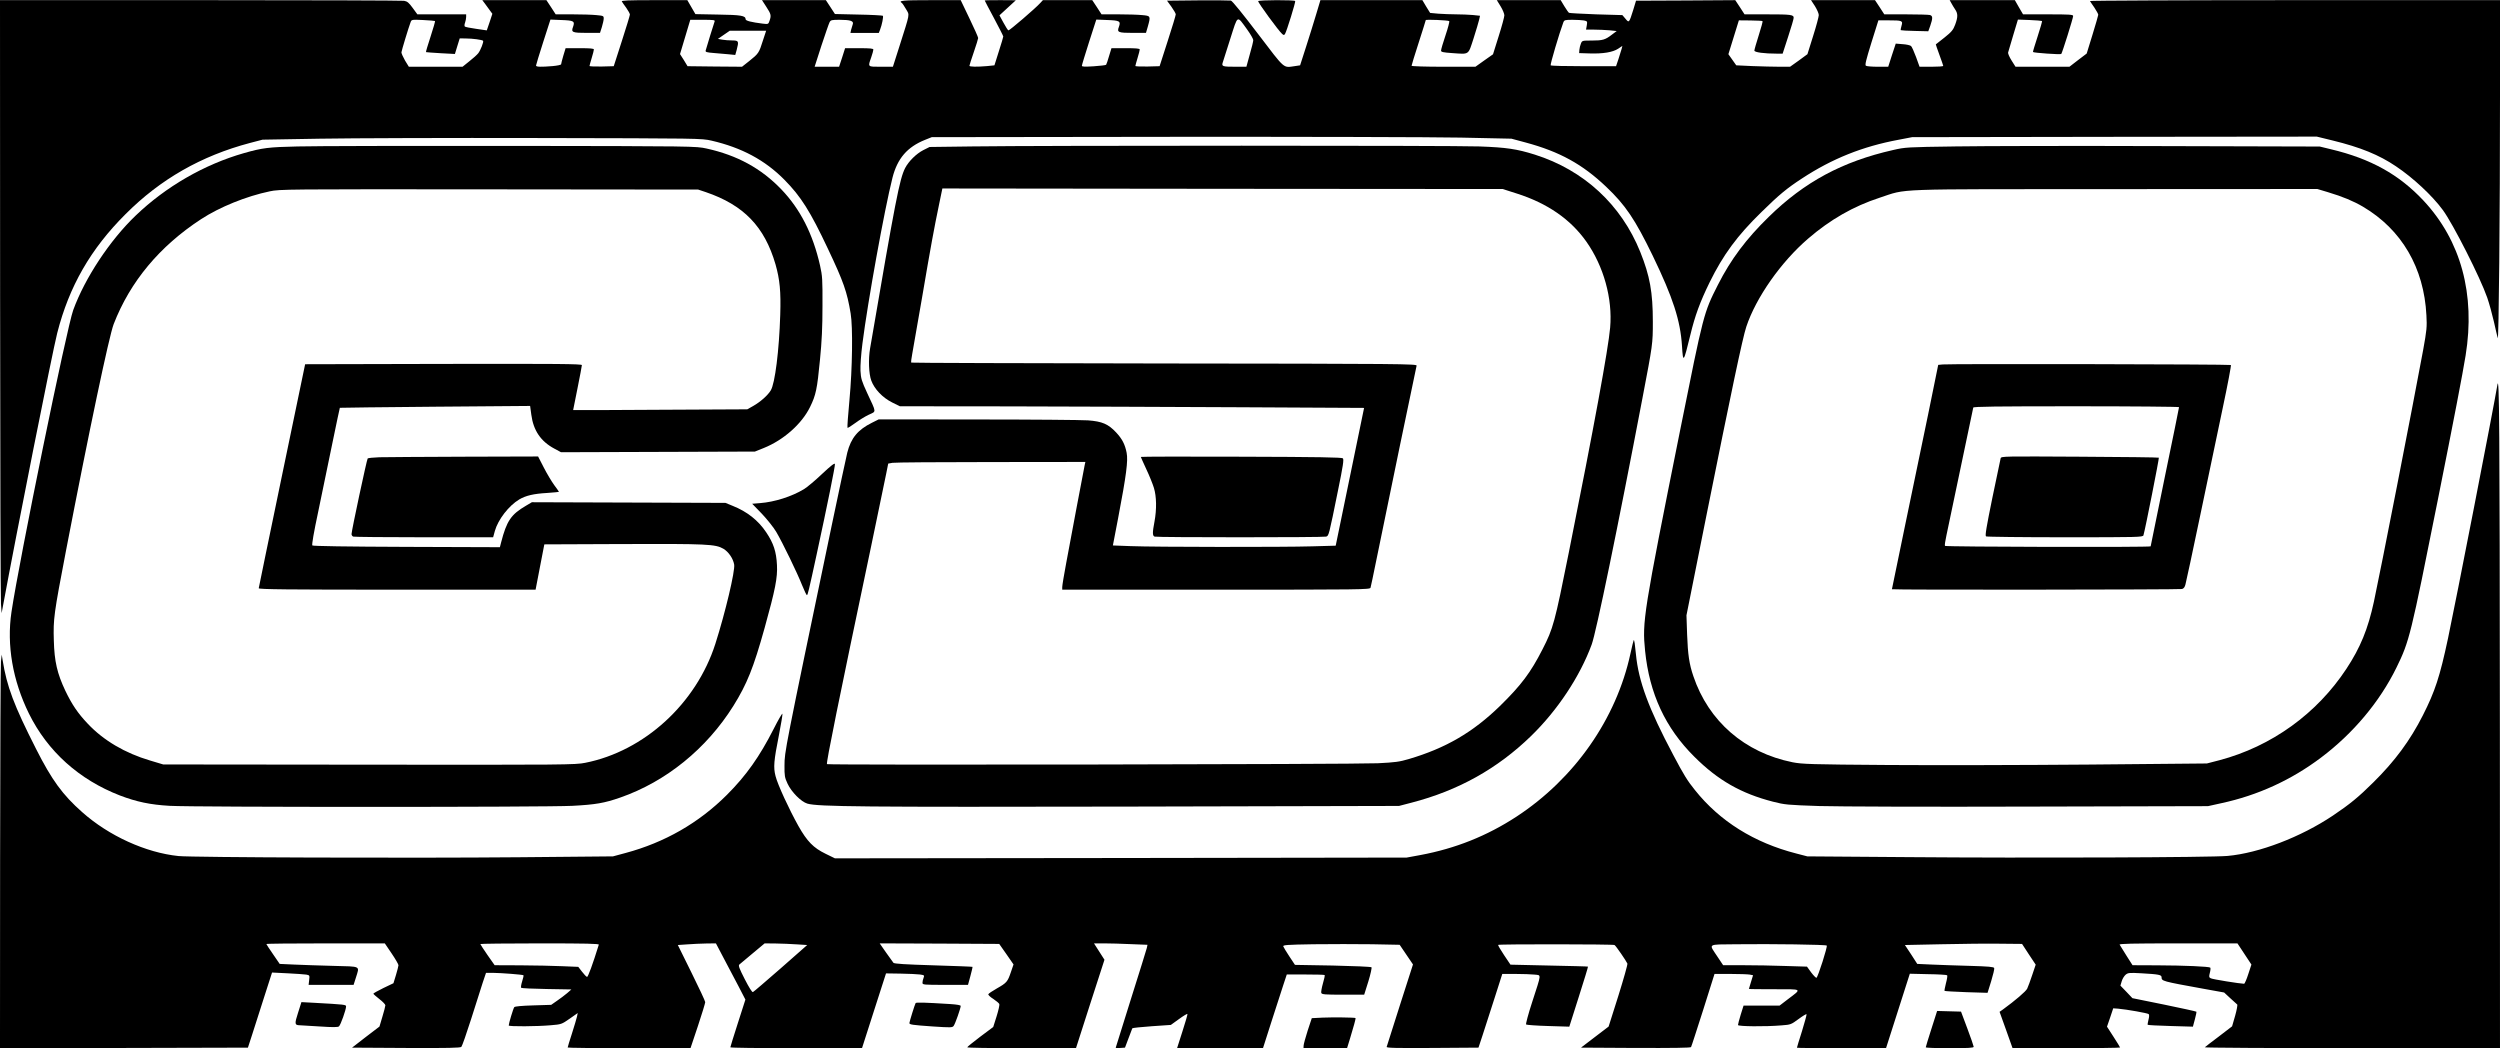
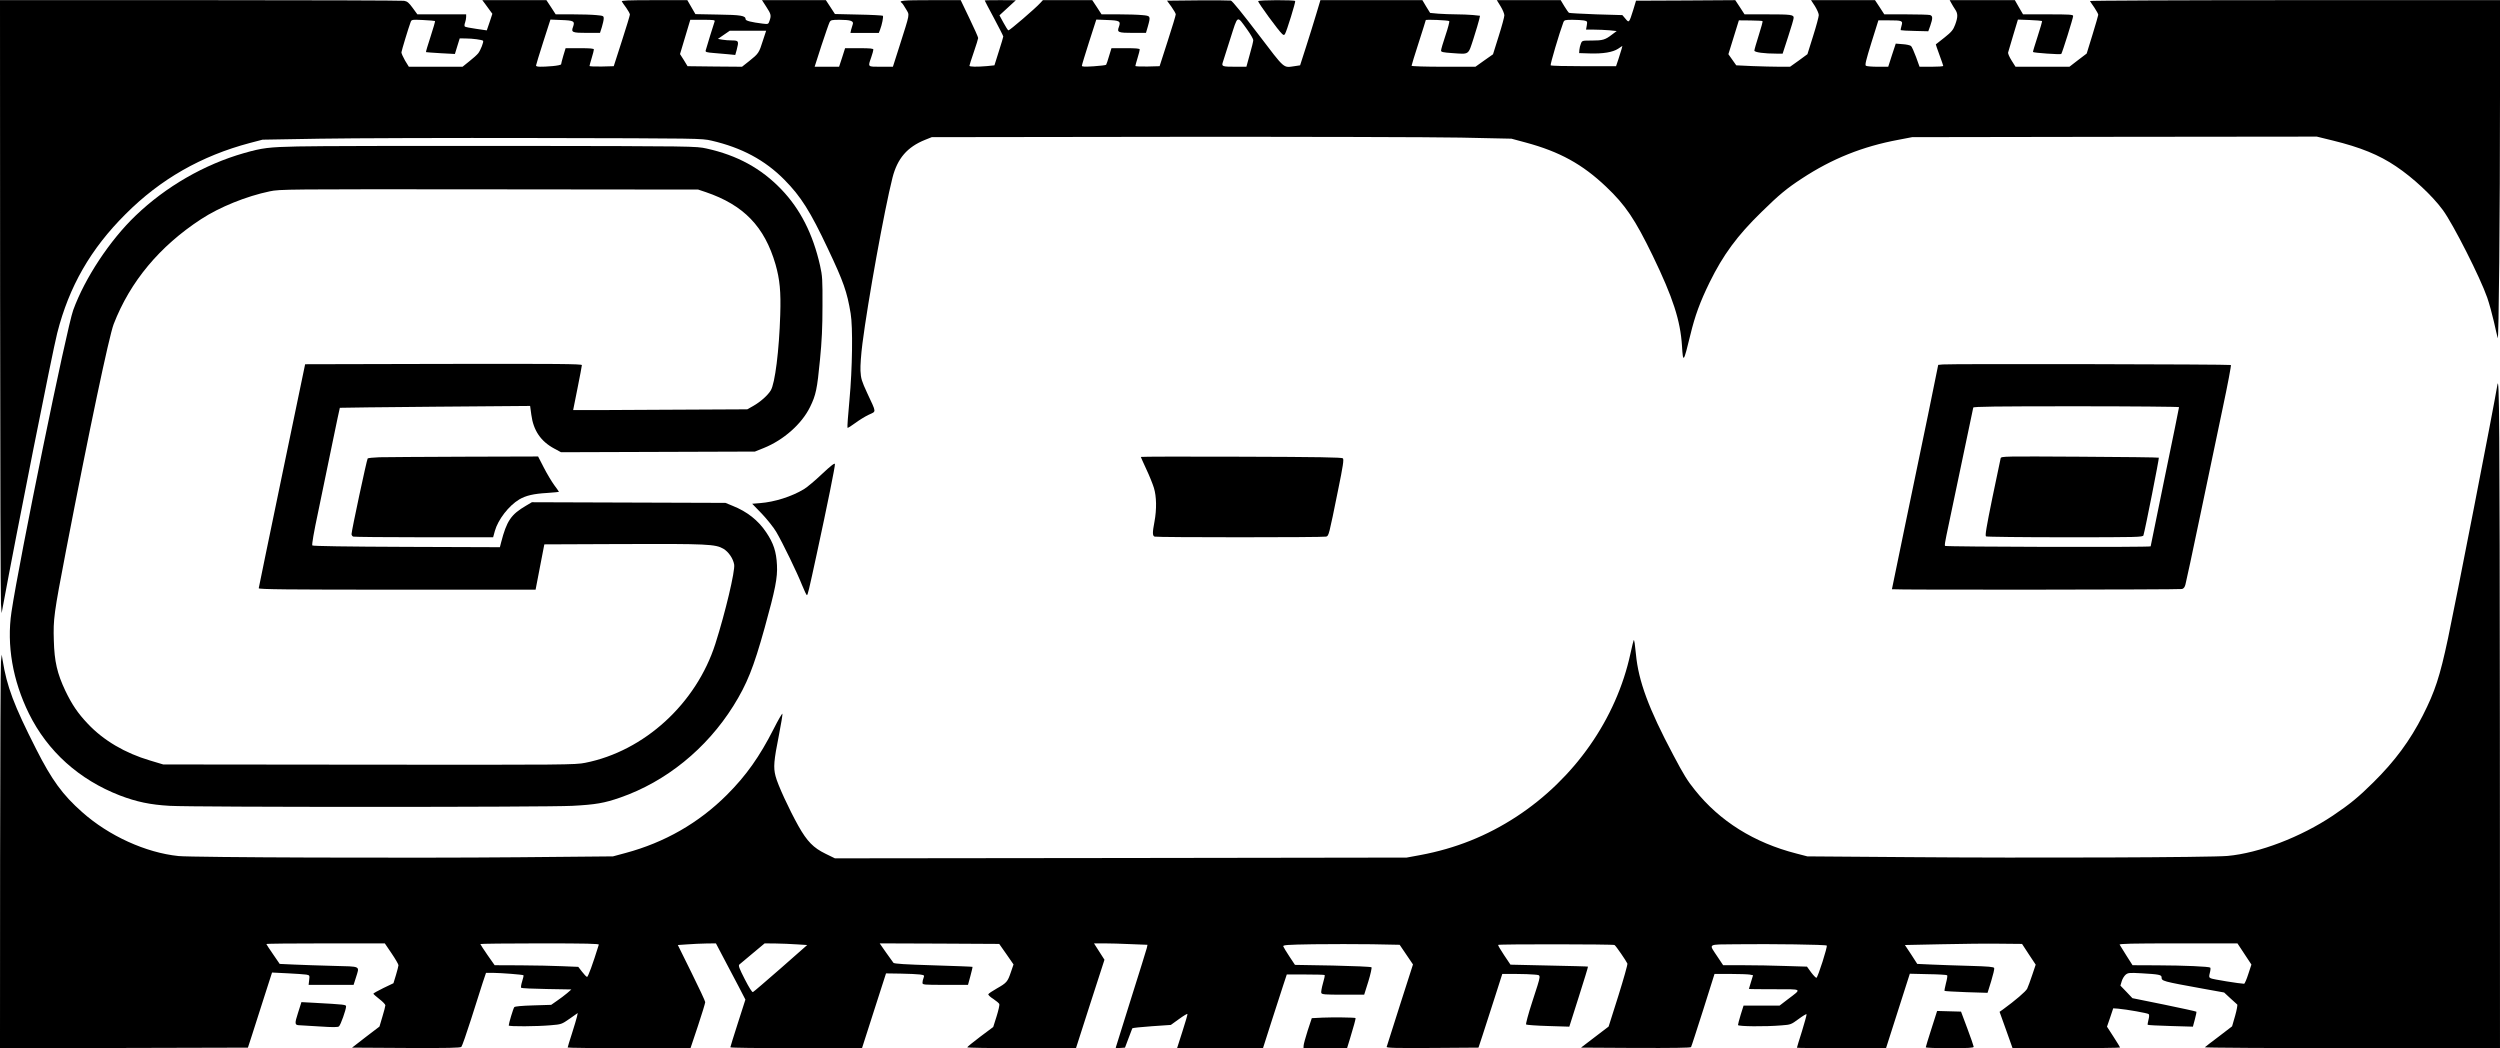
<svg xmlns="http://www.w3.org/2000/svg" version="1.0" width="1717pt" height="720pt" viewBox="0 0 2290 960" preserveAspectRatio="xMidYMid meet">
  <g transform="translate(0,960) scale(0.1,-0.1)" fill="#000000" stroke="none">
    <path d="M1 6878 c1 -1498 4 -2761 8 -2808 l6 -85 13 70 c121 656 452 2322 496 2495 109 428 306 771 626 1090 319 320 694 534 1140 652 l115 30 525 9 c289 5 1193 8 2010 6 1477 -3 1485 -3 1578 -24 276 -64 489 -178 667 -358 152 -154 237 -289 400 -635 142 -300 174 -391 207 -590 21 -124 16 -505 -11 -793 -13 -137 -21 -251 -18 -254 4 -3 34 16 69 42 35 26 91 61 125 77 72 34 73 13 -13 198 -52 113 -58 133 -62 205 -2 48 5 148 18 250 49 385 201 1225 275 1518 45 177 135 282 300 348 l60 24 2190 3 c1205 1 2399 -2 2655 -7 l465 -10 130 -35 c312 -84 520 -199 737 -405 178 -169 264 -297 427 -632 186 -385 253 -592 268 -826 10 -162 14 -156 77 102 42 174 88 300 176 480 124 252 253 428 476 645 161 158 230 215 369 306 277 182 557 294 885 355 l125 24 1853 3 1854 2 143 -35 c258 -63 428 -133 582 -237 158 -106 332 -268 429 -400 94 -127 344 -621 407 -803 19 -55 46 -154 61 -220 15 -66 30 -133 35 -150 10 -39 21 1144 21 2233 l0 862 -1881 0 c-1034 0 -1878 -4 -1875 -8 3 -5 21 -33 41 -61 19 -29 35 -58 35 -65 0 -6 -24 -88 -53 -183 l-53 -172 -79 -60 -79 -61 -247 0 -247 0 -36 57 c-20 32 -34 64 -32 73 2 8 23 80 47 159 l43 143 108 -4 c59 -2 110 -7 113 -9 2 -3 -16 -67 -41 -143 -25 -76 -44 -140 -42 -141 8 -8 252 -25 259 -18 9 10 109 329 109 348 0 13 -35 15 -230 15 l-229 0 -38 65 -37 65 -298 0 -299 0 15 -27 c8 -16 24 -41 35 -58 26 -38 26 -70 0 -140 -18 -48 -32 -65 -97 -117 -43 -33 -78 -61 -80 -63 -1 -1 14 -44 33 -96 19 -52 35 -97 35 -101 0 -5 -49 -8 -109 -8 l-108 0 -32 89 c-18 49 -39 95 -46 101 -8 7 -43 15 -78 17 l-62 5 -35 -106 -34 -106 -95 0 c-53 0 -102 4 -109 9 -11 6 0 50 50 212 l64 204 95 0 c123 0 131 -3 117 -49 -6 -20 -9 -38 -7 -41 3 -2 61 -6 129 -7 l123 -3 18 50 c24 70 24 91 -3 99 -13 3 -112 6 -220 6 l-198 0 -42 65 -43 65 -293 0 -293 0 36 -55 c19 -31 35 -67 35 -82 0 -14 -23 -101 -52 -192 l-52 -166 -79 -58 -80 -57 -97 0 c-53 0 -164 3 -247 6 l-149 7 -36 51 -36 51 48 155 48 155 106 -1 c59 -1 109 -3 111 -6 3 -3 -13 -61 -35 -130 -22 -69 -40 -132 -40 -140 0 -16 92 -28 206 -28 l53 0 50 154 c28 85 51 163 51 174 0 29 -23 32 -247 32 l-203 0 -42 65 -43 65 -454 -3 -455 -2 -26 -86 c-37 -118 -38 -119 -71 -79 l-28 33 -240 7 c-132 5 -244 11 -249 14 -5 3 -24 30 -43 61 l-33 55 -292 0 -293 0 35 -57 c19 -31 34 -68 34 -82 0 -14 -23 -100 -52 -191 l-52 -166 -81 -57 -80 -57 -292 0 c-162 0 -293 4 -293 9 0 5 29 100 65 211 36 111 65 205 65 207 0 8 208 -1 215 -9 4 -4 -11 -62 -34 -130 -23 -68 -41 -130 -41 -140 0 -13 17 -17 103 -23 159 -11 144 -21 195 135 23 74 47 151 51 171 l8 36 -66 7 c-36 3 -105 6 -152 6 -47 0 -120 3 -163 6 l-76 7 -36 58 -35 59 -467 0 -467 0 -38 -127 c-21 -71 -63 -205 -93 -299 l-55 -171 -46 -7 c-112 -15 -85 -39 -339 294 -136 179 -236 303 -249 306 -11 2 -147 3 -303 2 l-282 -3 40 -55 c21 -30 40 -62 40 -70 0 -9 -33 -119 -74 -245 l-74 -230 -111 -3 c-61 -1 -111 1 -111 5 0 4 9 37 20 73 11 36 20 71 20 78 0 9 -33 12 -130 12 l-129 0 -22 -72 c-11 -40 -24 -76 -27 -80 -4 -4 -55 -10 -115 -14 -82 -5 -107 -4 -107 5 0 7 30 105 66 218 l66 205 99 -4 c115 -4 127 -10 108 -63 -19 -50 -8 -55 132 -55 l116 0 17 58 c27 97 26 98 -51 105 -38 4 -137 7 -220 7 l-153 0 -42 65 -43 65 -226 0 -226 0 -24 -26 c-45 -50 -283 -254 -292 -251 -5 1 -25 33 -45 70 l-37 68 75 69 75 69 -142 1 c-79 0 -143 -1 -143 -3 0 -2 38 -75 85 -162 47 -88 85 -163 85 -168 0 -5 -18 -66 -41 -137 l-40 -127 -67 -7 c-95 -8 -162 -7 -162 3 0 5 18 61 40 125 22 64 40 122 40 129 0 8 -36 89 -80 180 l-80 167 -275 0 c-254 0 -299 -4 -265 -25 6 -4 23 -29 39 -57 34 -59 39 -27 -60 -340 l-60 -188 -109 0 c-125 0 -121 -4 -90 85 11 32 20 64 20 72 0 10 -28 13 -129 13 l-130 0 -27 -85 -28 -85 -112 0 -112 0 62 193 c35 105 68 202 75 215 11 20 19 22 91 22 101 0 133 -11 121 -42 -4 -13 -11 -35 -15 -50 l-6 -28 130 0 130 0 11 28 c18 46 33 122 26 129 -4 3 -104 9 -223 11 l-216 5 -41 63 -42 64 -292 0 -293 0 40 -62 c43 -66 46 -78 29 -127 -11 -32 -12 -32 -63 -26 -104 13 -156 26 -156 40 0 33 -42 40 -253 43 l-207 4 -37 64 -37 64 -304 0 c-240 0 -302 -3 -296 -12 4 -7 22 -34 41 -59 18 -26 33 -53 33 -61 0 -7 -33 -117 -74 -243 l-74 -230 -111 -3 c-61 -1 -111 1 -111 5 0 4 9 37 20 73 11 36 20 71 20 78 0 9 -33 12 -130 12 l-129 0 -21 -69 c-11 -37 -20 -73 -20 -78 0 -6 -34 -13 -77 -17 -109 -9 -153 -8 -153 5 0 6 30 103 66 216 l66 205 98 -4 c116 -4 128 -10 109 -63 -19 -50 -8 -55 132 -55 l115 0 17 53 c9 30 17 65 17 79 0 24 -4 25 -67 31 -38 4 -137 7 -220 7 l-153 0 -42 65 -43 65 -294 0 -293 0 24 -32 c13 -18 34 -47 46 -63 l22 -30 -25 -76 -26 -76 -96 14 c-53 7 -101 17 -105 21 -5 5 -4 21 2 36 5 15 10 38 10 52 l0 24 -224 0 -223 0 -43 59 c-35 48 -49 60 -79 65 -20 3 -861 6 -1868 6 l-1833 0 1 -2722z m11423 2453 c31 -43 56 -87 56 -97 0 -11 -14 -70 -32 -131 l-31 -113 -98 0 c-121 0 -130 3 -119 38 5 15 36 114 70 220 71 222 58 215 154 83z m-7439 78 c2 -3 -16 -67 -41 -143 -25 -76 -44 -140 -42 -142 2 -1 63 -6 134 -10 l131 -7 22 72 22 71 57 -1 c60 0 149 -12 157 -21 8 -8 -23 -87 -44 -114 -11 -14 -47 -47 -82 -74 l-62 -50 -246 0 -246 0 -35 57 c-18 32 -33 65 -33 75 2 17 65 226 84 276 9 24 10 25 114 20 58 -3 107 -7 110 -9z m2561 -4 c-6 -16 -75 -238 -82 -266 -4 -14 8 -18 73 -23 43 -4 105 -9 138 -12 l60 -6 13 46 c21 81 19 86 -40 87 -29 0 -71 3 -92 7 l-40 7 55 38 54 37 167 0 166 0 -30 -91 c-35 -112 -40 -119 -124 -186 l-67 -53 -249 2 -250 3 -34 56 -35 55 47 157 47 157 115 0 c98 0 113 -2 108 -15z m7963 9 c31 -7 32 -8 26 -45 l-7 -39 74 0 c40 0 103 -3 140 -6 l67 -7 -44 -33 c-61 -47 -84 -54 -184 -54 -87 0 -89 0 -100 -28 -6 -15 -13 -41 -14 -57 l-2 -30 95 -3 c125 -4 213 11 262 43 l39 26 -7 -28 c-4 -15 -17 -57 -29 -93 l-22 -65 -296 0 c-162 0 -299 3 -303 8 -6 6 80 297 116 393 9 22 14 24 84 24 40 0 88 -3 105 -6z" />
    <path d="M11525 9591 c-5 -10 188 -274 220 -301 14 -12 18 -12 26 1 15 24 98 292 93 301 -7 11 -332 10 -339 -1z" />
    <path d="M2730 8260 c-272 -6 -326 -13 -495 -61 -364 -104 -716 -307 -993 -573 -236 -226 -464 -571 -571 -864 -59 -160 -496 -2296 -566 -2767 -45 -302 11 -627 160 -930 171 -346 459 -605 833 -750 152 -58 278 -85 457 -95 217 -13 3448 -13 3688 0 211 11 293 25 439 76 419 146 790 447 1036 840 125 201 184 348 286 714 98 353 119 460 113 575 -6 123 -31 200 -99 301 -73 109 -174 189 -307 242 l-66 27 -887 3 -886 3 -54 -32 c-137 -80 -177 -139 -228 -337 l-11 -43 -854 3 c-552 2 -857 7 -864 13 -6 6 13 118 55 315 35 168 93 449 129 624 36 176 67 321 68 322 1 1 394 6 873 10 l870 7 11 -81 c19 -144 87 -244 211 -310 l61 -33 888 3 888 3 82 33 c181 73 347 220 423 375 54 110 65 163 91 432 17 171 23 298 23 495 1 242 -1 274 -22 368 -65 289 -181 518 -356 700 -185 192 -403 311 -684 373 -97 21 -102 22 -1787 24 -929 1 -1809 -1 -1955 -5z m3734 -418 c349 -119 539 -316 640 -663 39 -138 50 -248 43 -462 -10 -325 -48 -629 -87 -692 -28 -46 -95 -105 -160 -142 l-55 -31 -797 -4 c-439 -3 -798 -4 -798 -3 0 1 18 91 40 200 22 109 40 205 40 212 0 11 -221 13 -1267 11 l-1268 -3 -212 -1020 c-117 -561 -212 -1026 -213 -1032 0 -10 260 -13 1268 -13 l1268 0 40 208 40 207 719 3 c775 3 848 -1 921 -43 47 -28 89 -88 99 -145 10 -56 -81 -440 -172 -725 -175 -548 -651 -984 -1193 -1091 -91 -18 -169 -19 -1980 -17 l-1885 2 -120 36 c-230 68 -427 184 -571 337 -91 96 -144 174 -206 303 -74 157 -100 267 -105 460 -6 197 0 241 112 825 213 1105 394 1962 436 2072 151 390 421 714 801 962 170 111 414 210 630 255 91 19 139 20 2008 18 l1915 -2 69 -23z" />
-     <path d="M8900 8260 l-385 -5 -58 -29 c-64 -33 -134 -102 -166 -164 -51 -101 -88 -290 -321 -1652 -17 -99 -12 -233 11 -295 29 -78 103 -156 191 -200 l71 -35 991 -1 c545 -1 1502 -5 2126 -8 l1135 -6 -130 -631 -130 -631 -215 -6 c-260 -8 -1442 -7 -1665 2 l-161 6 48 250 c76 399 92 526 78 599 -15 77 -41 127 -96 186 -73 78 -128 101 -258 111 -61 4 -517 8 -1014 8 l-903 1 -62 -31 c-129 -64 -192 -140 -226 -274 -11 -44 -74 -341 -141 -660 -437 -2094 -433 -2077 -434 -2205 -1 -95 2 -111 28 -167 35 -76 124 -166 182 -183 99 -28 491 -32 2944 -27 l2475 6 115 30 c428 111 786 311 1094 610 243 236 449 547 556 839 42 116 236 1056 465 2257 94 492 95 496 95 700 0 269 -27 419 -115 638 -174 433 -517 750 -966 892 -166 52 -260 66 -509 75 -251 9 -4004 9 -4650 0z m4993 -431 c282 -90 493 -236 638 -441 159 -226 241 -521 218 -787 -17 -196 -147 -903 -379 -2062 -129 -643 -142 -693 -241 -886 -109 -214 -197 -330 -390 -519 -248 -241 -495 -385 -833 -485 -87 -26 -126 -31 -286 -39 -213 -10 -5035 -18 -5045 -8 -9 9 105 572 404 1993 66 314 128 613 138 665 l19 95 39 7 c22 4 428 7 903 7 l864 1 -6 -27 c-9 -44 -131 -688 -170 -901 -20 -106 -36 -204 -36 -218 l0 -24 1409 0 c1334 0 1410 1 1415 18 3 9 26 118 51 242 95 467 366 1776 371 1792 5 16 -127 18 -2310 20 -1273 2 -2317 5 -2319 8 -3 3 1 39 9 80 8 41 48 271 89 510 83 488 111 638 156 855 l31 150 2566 -3 2567 -2 128 -41z" />
-     <path d="M17910 8260 c-441 -6 -458 -7 -570 -33 -463 -105 -810 -291 -1138 -612 -206 -201 -347 -388 -466 -623 -131 -259 -130 -257 -345 -1327 -338 -1686 -349 -1757 -322 -2025 40 -393 186 -707 451 -970 216 -216 429 -337 720 -412 109 -28 131 -30 425 -40 181 -5 984 -8 1935 -5 l1625 4 122 27 c334 72 641 212 914 418 294 221 537 511 690 823 120 245 130 289 379 1535 148 741 229 1163 255 1325 91 561 -43 1052 -386 1419 -224 239 -483 383 -847 470 l-103 25 -1442 4 c-793 3 -1647 1 -1897 -3z m3417 -420 c131 -39 231 -81 318 -132 354 -209 559 -559 581 -995 6 -108 3 -135 -30 -318 -92 -499 -392 -2033 -451 -2305 -54 -250 -124 -421 -252 -615 -271 -412 -687 -711 -1162 -837 l-116 -30 -1070 -10 c-588 -5 -1421 -7 -1850 -4 -713 5 -788 8 -875 25 -439 88 -770 376 -909 789 -38 111 -50 197 -57 379 l-6 178 185 925 c223 1112 330 1620 363 1718 89 268 318 594 567 808 202 174 415 296 654 374 263 86 71 78 2159 79 l1851 1 100 -30z" />
    <path d="M17795 6263 l-41 -4 -92 -452 c-51 -249 -147 -710 -213 -1026 -65 -315 -119 -575 -119 -577 0 -7 2634 -4 2657 2 16 4 26 18 32 43 6 20 67 306 136 636 69 330 162 772 206 983 45 211 78 387 74 390 -7 7 -2569 12 -2640 5z m2165 -391 c0 -5 -58 -292 -130 -638 -71 -346 -130 -633 -130 -637 0 -10 -1875 -5 -1884 4 -4 4 2 46 13 95 11 49 70 330 131 624 61 294 113 541 115 548 4 9 201 12 945 12 517 0 940 -4 940 -8z" />
    <path d="M18326 5404 c-3 -11 -37 -174 -76 -363 -55 -270 -68 -346 -58 -353 7 -4 333 -8 725 -8 669 0 712 1 717 18 17 57 145 706 141 711 -3 3 -329 7 -724 9 -696 4 -719 4 -725 -14z" />
    <path d="M22876 6075 c-34 -207 -386 -2011 -452 -2320 -75 -352 -119 -486 -230 -705 -117 -231 -257 -421 -456 -617 -133 -132 -212 -197 -368 -302 -294 -197 -677 -344 -966 -370 -155 -14 -1812 -20 -2914 -11 l-935 7 -100 26 c-387 99 -702 296 -930 582 -68 84 -102 139 -198 321 -225 423 -319 677 -342 924 -8 86 -15 133 -20 128 -2 -2 -16 -58 -30 -123 -129 -598 -512 -1146 -1044 -1494 -271 -177 -559 -292 -881 -352 l-125 -23 -2618 -4 -2619 -3 -86 42 c-111 54 -169 113 -249 255 -84 150 -190 379 -209 456 -21 80 -16 140 31 376 20 101 34 189 32 195 -2 7 -38 -55 -80 -138 -129 -254 -251 -427 -428 -604 -258 -258 -571 -437 -929 -533 l-115 -31 -860 -8 c-1003 -9 -2989 -2 -3120 11 -300 31 -638 185 -882 402 -180 159 -278 294 -422 578 -205 404 -268 572 -307 815 l-8 50 -7 -60 c-4 -33 -7 -844 -8 -1803 l-1 -1742 1136 2 1135 3 39 120 c21 66 71 221 110 344 l72 224 142 -7 c77 -4 155 -9 172 -12 31 -6 31 -7 26 -50 l-5 -44 206 0 206 0 21 66 c34 111 53 101 -207 108 -126 3 -287 9 -359 12 l-132 6 -61 89 c-33 48 -61 90 -61 93 0 4 244 6 543 6 l542 0 63 -93 c34 -50 62 -99 62 -107 0 -8 -11 -49 -23 -90 l-23 -75 -92 -44 c-51 -25 -92 -48 -92 -52 0 -3 25 -26 55 -49 30 -23 55 -49 55 -57 0 -8 -12 -55 -27 -104 l-27 -91 -126 -96 -125 -97 495 -3 c387 -2 497 1 506 10 7 7 47 121 89 253 42 132 90 282 106 333 l31 92 66 0 c78 -1 271 -16 277 -22 3 -2 -3 -27 -12 -56 -9 -28 -13 -55 -9 -59 4 -4 109 -9 234 -11 l226 -4 -39 -34 c-22 -19 -64 -50 -93 -70 l-53 -37 -164 -5 c-105 -3 -168 -9 -174 -16 -9 -10 -51 -150 -51 -168 0 -11 261 -9 384 2 98 8 101 9 174 60 l74 52 -7 -34 c-4 -18 -25 -88 -46 -154 -22 -67 -39 -124 -39 -128 0 -3 253 -6 563 -6 l562 0 68 203 c37 111 67 210 67 219 0 9 -57 131 -126 270 l-125 253 88 6 c48 4 127 7 175 8 l86 1 72 -137 c40 -76 101 -192 136 -258 l62 -120 -69 -215 c-38 -118 -69 -218 -69 -222 0 -5 271 -8 603 -8 l603 0 110 343 110 342 134 -2 c74 -1 154 -5 177 -8 40 -6 42 -7 33 -31 -6 -14 -10 -34 -10 -45 0 -18 9 -19 208 -19 l209 0 22 81 c12 45 21 82 19 84 -2 2 -163 8 -358 14 -260 8 -357 14 -366 23 -6 7 -37 50 -69 96 l-57 82 548 -2 547 -3 66 -94 65 -94 -24 -70 c-30 -89 -39 -99 -129 -150 -41 -23 -76 -47 -78 -53 -2 -6 18 -26 46 -43 27 -18 52 -39 55 -47 3 -8 -8 -58 -25 -112 l-31 -98 -119 -89 c-66 -50 -119 -93 -119 -97 0 -5 224 -8 498 -8 l498 0 130 405 131 405 -48 75 -48 75 93 0 c51 0 161 -3 245 -7 l152 -6 -6 -29 c-4 -16 -69 -226 -146 -469 -76 -242 -139 -442 -139 -445 0 -3 19 -4 43 -2 l42 3 32 85 c18 47 33 88 35 92 2 4 82 12 178 19 l175 12 75 54 c41 30 76 51 77 46 2 -4 -19 -77 -46 -160 l-49 -153 394 0 393 0 76 238 c42 130 91 282 109 337 l33 100 171 0 c93 0 173 -2 176 -5 3 -3 -4 -38 -16 -77 -11 -39 -18 -79 -15 -87 6 -14 33 -16 200 -16 l193 0 38 121 c21 68 33 126 29 130 -5 5 -165 12 -355 16 l-346 6 -51 77 c-28 42 -53 84 -56 92 -5 13 28 16 277 20 156 2 397 2 536 0 l253 -5 61 -90 61 -90 -119 -371 c-64 -204 -120 -377 -122 -384 -3 -10 82 -12 419 -10 l422 3 38 115 c21 63 70 215 109 338 l71 222 122 0 c67 0 146 -3 174 -6 63 -8 65 19 -23 -254 -35 -107 -59 -199 -55 -203 4 -4 95 -11 202 -14 l194 -6 87 274 c48 150 86 275 84 276 -1 2 -162 6 -356 10 l-354 8 -59 88 c-33 49 -57 91 -54 93 8 8 1054 7 1066 -1 13 -7 108 -147 118 -170 3 -9 -35 -142 -83 -296 l-89 -281 -126 -96 -127 -97 501 -3 c341 -1 503 1 507 8 4 6 53 159 111 340 l104 330 146 0 c81 0 160 -3 177 -6 l30 -6 -19 -62 c-10 -33 -19 -62 -19 -63 0 -2 104 -3 231 -3 266 0 256 7 127 -91 l-77 -59 -165 0 -165 0 -26 -83 c-14 -46 -25 -88 -25 -95 0 -13 249 -16 400 -3 83 6 87 8 155 58 39 29 71 48 73 44 2 -5 -17 -75 -42 -156 -26 -81 -46 -148 -46 -151 0 -2 184 -4 408 -4 l408 0 109 341 109 341 167 -4 c92 -1 171 -6 175 -10 4 -4 -1 -37 -11 -73 -9 -36 -15 -68 -13 -70 3 -3 92 -8 199 -12 l195 -6 33 106 c18 59 31 113 28 121 -4 11 -51 15 -224 20 -120 3 -277 9 -349 12 l-132 6 -56 87 -57 86 333 7 c183 4 424 7 536 5 l204 -2 62 -95 63 -95 -32 -95 c-17 -52 -38 -108 -46 -125 -12 -25 -110 -109 -223 -191 l-30 -21 60 -167 59 -166 493 0 c270 0 492 3 492 6 0 3 -27 47 -60 98 l-60 93 29 84 28 84 44 -3 c80 -7 272 -41 281 -50 6 -6 5 -26 -2 -52 -6 -23 -9 -44 -7 -46 3 -3 97 -8 209 -11 l205 -6 18 67 c10 36 16 68 14 70 -2 3 -135 32 -295 65 l-291 59 -55 58 -55 57 12 40 c6 22 23 49 36 60 22 18 34 19 144 13 159 -9 185 -14 185 -36 0 -36 5 -37 379 -105 l194 -35 56 -52 c31 -28 60 -55 64 -58 4 -4 -4 -50 -19 -103 l-28 -97 -120 -92 c-67 -50 -125 -95 -130 -100 -6 -4 601 -8 1347 -8 l1357 0 -1 2898 c-2 2832 -5 3284 -23 3177z m-17391 -5127 c-56 -181 -99 -298 -108 -295 -7 2 -27 23 -46 48 l-34 44 -146 6 c-80 4 -253 7 -383 8 l-237 1 -66 94 c-36 52 -65 97 -65 100 0 3 245 6 545 6 431 0 544 -3 540 -12z m1814 3 l95 -6 -242 -213 c-134 -117 -248 -215 -255 -218 -8 -3 -35 40 -75 118 -50 98 -60 124 -50 134 7 7 62 53 123 103 l109 91 101 -1 c55 -1 142 -4 194 -8z m9434 -11 c9 -8 -80 -287 -94 -295 -4 -3 -26 19 -48 48 l-39 54 -198 6 c-108 4 -281 7 -384 7 l-186 0 -52 78 c-81 123 -99 111 170 114 331 4 821 -3 831 -12z m3826 -77 l64 -97 -29 -88 c-15 -48 -33 -88 -38 -88 -39 1 -290 41 -305 50 -17 8 -18 15 -9 50 6 22 8 44 4 48 -11 10 -236 20 -487 21 l-225 1 -56 88 c-30 48 -58 93 -62 100 -6 9 104 12 536 12 l543 0 64 -97z" />
    <path d="M3475 5413 c-55 -2 -103 -7 -107 -11 -8 -8 -148 -663 -148 -693 0 -9 7 -20 16 -23 9 -3 300 -6 648 -6 l633 0 16 58 c29 104 128 232 224 289 60 35 131 52 256 59 59 4 107 9 107 10 0 2 -20 31 -44 63 -24 33 -67 105 -95 160 l-52 101 -677 -2 c-372 -1 -722 -4 -777 -5z" />
    <path d="M10450 5416 c0 -3 23 -53 50 -112 28 -59 59 -136 70 -172 24 -78 26 -197 5 -309 -19 -100 -19 -129 1 -137 20 -8 1542 -8 1571 0 25 7 25 7 110 427 45 219 54 280 44 290 -9 9 -222 13 -931 15 -506 2 -920 1 -920 -2z" />
    <path d="M7530 5260 c-63 -60 -138 -123 -167 -140 -111 -67 -268 -117 -400 -127 l-73 -6 90 -93 c49 -52 107 -125 130 -164 59 -100 193 -377 236 -486 21 -52 41 -94 45 -94 8 0 17 38 90 375 97 448 170 809 167 826 -2 12 -37 -15 -118 -91z" />
    <path d="M2730 324 c-33 -102 -31 -113 15 -114 11 0 93 -5 183 -11 122 -8 167 -8 177 1 15 12 65 153 65 182 0 17 -8 18 -297 34 l-112 6 -31 -98z" />
-     <path d="M8387 413 c-7 -11 -57 -172 -57 -183 0 -14 27 -18 214 -31 168 -11 180 -11 192 6 14 19 64 161 64 182 0 7 -33 13 -92 17 -241 15 -316 17 -321 9z" />
    <path d="M17692 178 c-29 -90 -52 -166 -52 -170 0 -5 99 -8 220 -8 170 0 220 3 219 13 0 6 -26 82 -58 167 l-58 155 -110 3 -109 3 -52 -163z" />
    <path d="M12115 280 l-99 -5 -38 -115 c-20 -63 -37 -125 -37 -137 l-1 -23 199 0 200 0 27 88 c32 104 54 185 51 188 -6 6 -215 8 -302 4z" />
  </g>
</svg>